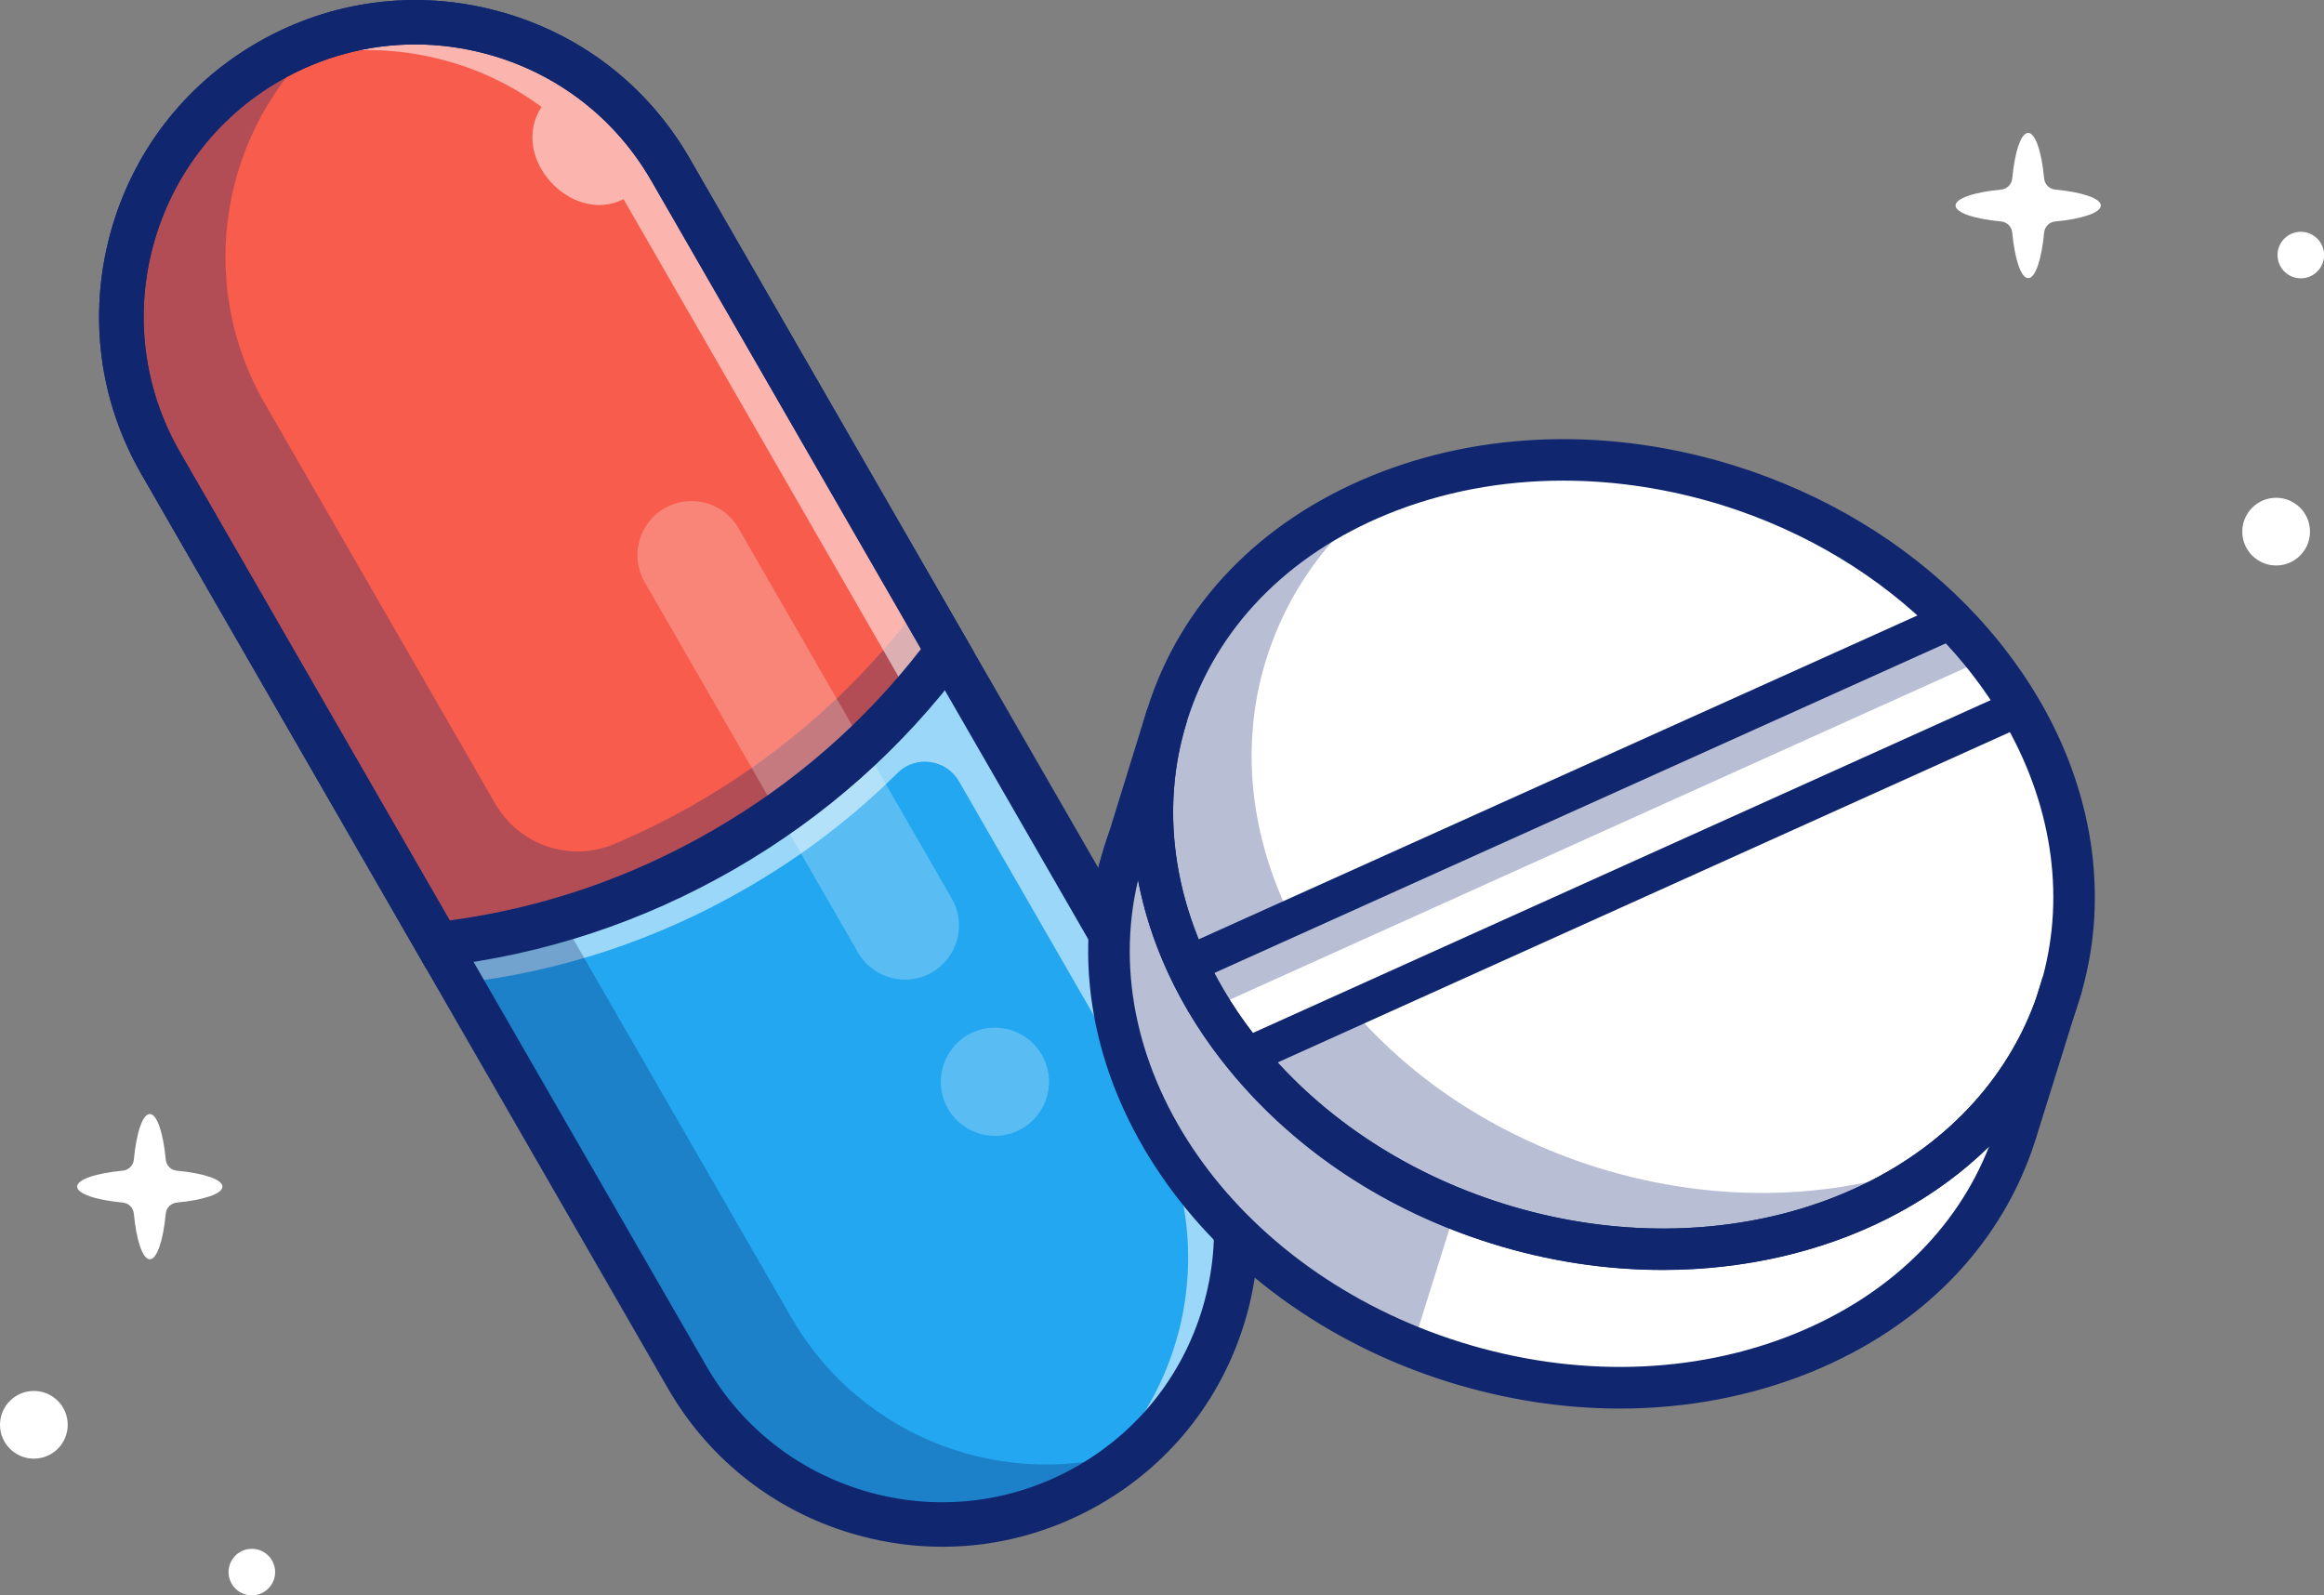
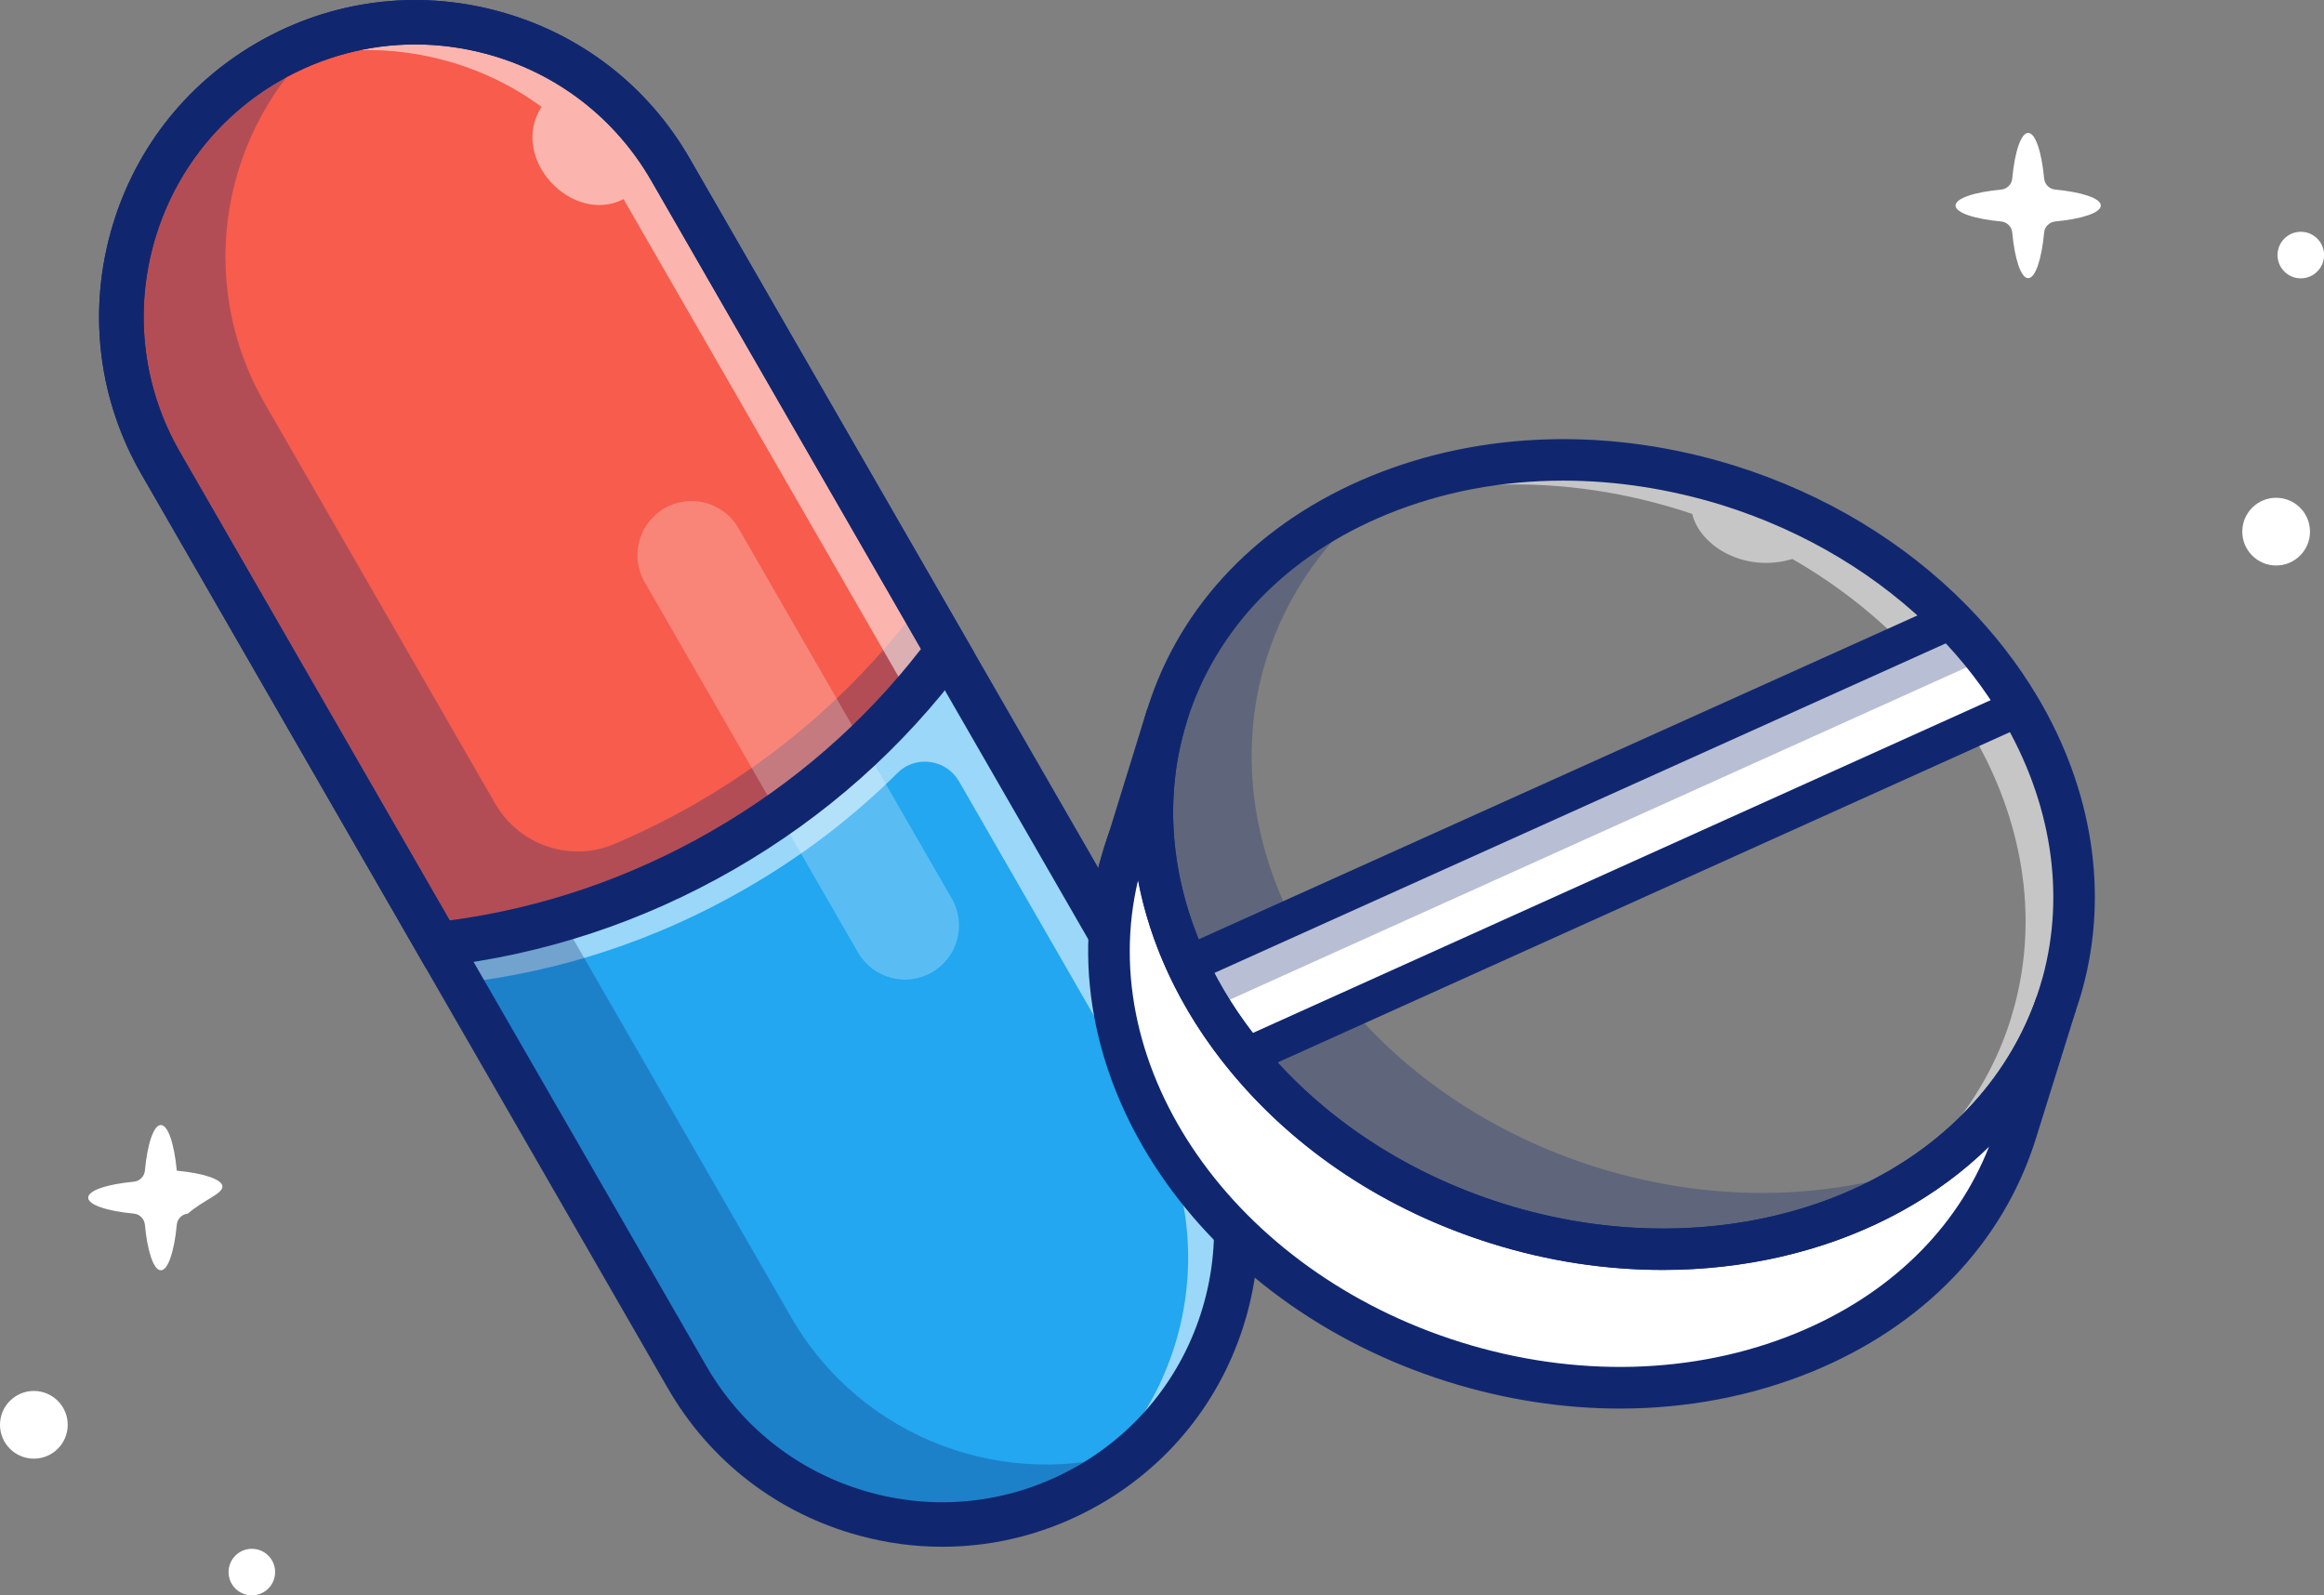
<svg xmlns="http://www.w3.org/2000/svg" version="1.1" id="Layer_1" x="0px" y="0px" viewBox="0 0 2505.4 1720.1" style="enable-background:new 0 0 2505.4 1720.1;" xml:space="preserve">
  <rect x="0" y="0" width="2505.4" height="1720.1" fill="#808080" stroke="none" />
  <style type="text/css"> .st0{fill:#FFFFFF;} .st1{fill:#22A7F0;} .st2{fill:#102770;} .st3{fill:#F75C4C;} .st4{opacity:0.3;} .st5{opacity:0.55;} .st6{opacity:0.25;} </style>
  <g>
    <g>
-       <path class="st0" d="M239.8,1279.4c0-7.8-20.4-14.5-49.2-17.2c-6.3-0.6-11.3-5.6-11.9-11.9c-2.7-28.8-9.4-49.2-17.2-49.2 c-7.8,0-14.5,20.4-17.2,49.2c-0.6,6.3-5.6,11.3-11.9,11.9c-28.8,2.7-49.2,9.4-49.2,17.2s20.4,14.5,49.2,17.2 c6.3,0.6,11.3,5.6,11.9,11.9c2.7,28.8,9.4,49.2,17.2,49.2c7.8,0,14.5-20.4,17.2-49.2c0.6-6.3,5.6-11.3,11.9-11.9 C219.4,1293.9,239.8,1287.2,239.8,1279.4z" />
+       <path class="st0" d="M239.8,1279.4c0-7.8-20.4-14.5-49.2-17.2c-2.7-28.8-9.4-49.2-17.2-49.2 c-7.8,0-14.5,20.4-17.2,49.2c-0.6,6.3-5.6,11.3-11.9,11.9c-28.8,2.7-49.2,9.4-49.2,17.2s20.4,14.5,49.2,17.2 c6.3,0.6,11.3,5.6,11.9,11.9c2.7,28.8,9.4,49.2,17.2,49.2c7.8,0,14.5-20.4,17.2-49.2c0.6-6.3,5.6-11.3,11.9-11.9 C219.4,1293.9,239.8,1287.2,239.8,1279.4z" />
    </g>
    <g>
      <circle class="st0" cx="271.5" cy="1695" r="25.1" />
    </g>
    <g>
      <circle class="st0" cx="36.5" cy="1536.2" r="36.5" />
    </g>
    <g>
      <g>
        <path class="st0" d="M2264.8,221.6c0-7.8-20.4-14.5-49.2-17.2c-6.3-0.6-11.3-5.6-11.9-11.9c-2.7-28.8-9.4-49.2-17.2-49.2 c-7.8,0-14.5,20.4-17.2,49.2c-0.6,6.3-5.6,11.3-11.9,11.9c-28.8,2.7-49.2,9.4-49.2,17.2c0,7.8,20.4,14.5,49.2,17.2 c6.3,0.6,11.3,5.6,11.9,11.9c2.7,28.8,9.4,49.2,17.2,49.2c7.8,0,14.5-20.4,17.2-49.2c0.6-6.3,5.6-11.3,11.9-11.9 C2244.4,236.1,2264.8,229.4,2264.8,221.6z" />
      </g>
      <g>
        <circle class="st0" cx="2480.4" cy="275" r="25.1" />
      </g>
      <g>
        <circle class="st0" cx="2453.8" cy="573.2" r="36.5" />
      </g>
    </g>
    <g>
      <g>
        <g>
          <path class="st1" d="M722.9,183l567.4,985.2c87.4,151.8,35.2,345.7-116.6,433.1s-345.7,35.2-433.1-116.6L173.2,499.5 C85.8,347.7,138,153.8,289.8,66.4C365.7,22.7,452.1,13.9,530.5,35C608.9,56,679.2,107.1,722.9,183z" />
          <path class="st2" d="M1016,1646.2c-27.9,0-55.9-3.7-83.6-11.1c-82.4-22.2-151.3-75.2-193.9-149.1L171.1,500.7 C83.1,348,135.8,152.2,288.6,64.2c73.9-42.6,160.1-53.9,242.6-31.7c82.4,22.2,151.3,75.2,193.9,149.2l567.4,985.2 c42.6,74,53.9,160.1,31.7,242.6c-22.2,82.4-75.2,151.3-149.1,193.9C1125.8,1631.8,1071.2,1646.2,1016,1646.2z M447.6,26.5 c-54.4,0-108.1,14.2-156.6,42.1C140.7,155.1,88.8,347.9,175.4,498.2l567.4,985.2c41.9,72.8,109.7,125,190.9,146.8 c81.2,21.8,166,10.8,238.8-31.2c72.8-41.9,125-109.7,146.8-190.9c21.8-81.2,10.8-166-31.2-238.8L720.7,184.2 c-42-72.9-109.7-125-190.9-146.8C502.7,30.1,475,26.5,447.6,26.5z" />
        </g>
        <g>
          <path class="st3" d="M722.9,183l298.7,518.7c-63.2,85-144.5,158.8-242.2,215c-97.6,56.2-202.3,89.5-307.5,101.5L173.2,499.5 C85.8,347.7,138,153.8,289.8,66.4C365.7,22.7,452.1,13.9,530.5,35C608.9,56,679.2,107.1,722.9,183z" />
        </g>
        <g class="st4">
          <path class="st2" d="M992.5,651.1l29.1,50.6c-63.2,85-144.5,158.8-242.2,215c-56,32.3-114.3,57-173.7,74.4 c-44.2,13-88.9,22-133.7,27.1L147.5,454.8c-41.1-71.3-43.5-159.1-4.2-231.4c53.9-99.2,127-157.5,206-183.6 c-110.1,97.8-140.3,262.6-63.9,395.2l248.4,431.4c25.7,44.7,80.8,63.8,128.3,43.7c29.9-12.7,59.4-27.3,88.2-43.9 C848,809.9,929.3,736.1,992.5,651.1z" />
        </g>
        <g class="st5">
          <path class="st0" d="M1026.3,709.7l261.7,454.4c87.7,152.2,36.7,351.6-116.1,438.2c-8.1,4.6-16.4,8.8-24.7,12.6 c132.1-93.5,173.7-274,91.3-417l-204.6-355.4c-13.8-23.9-46.5-28.7-66.1-9.3c-48,47.6-102.8,89.8-164.1,125 C705.9,1014.7,601.3,1048,496,1060l-19.4-33.7c105.2-12,209.9-45.3,307.5-101.5c78-44.9,145.6-101,201.8-165.1 C1000.1,743.5,1013.5,726.9,1026.3,709.7z" />
        </g>
        <g class="st5">
          <path class="st0" d="M722.9,183l303.4,526.8c-12.7,17.1-26.1,33.8-40.3,49.9l-313.8-545c-55.4,28.4-124.1-44.2-88.4-99.5 c-31.8-23.3-67.5-40.3-105-50.3c-69.4-18.7-145-13.9-214.1,17.7c8.1-5.7,16.5-11.1,25.2-16.1C365.7,22.7,452.1,13.9,530.5,35 C608.9,56,679.2,107.1,722.9,183z" />
        </g>
        <g class="st6">
          <path class="st0" d="M1004.7,1048.4L1004.7,1048.4c-27.9,16.1-63.6,6.5-79.7-21.4L695,627.7c-16.1-27.9-6.5-63.6,21.4-79.7l0,0 c27.9-16.1,63.6-6.5,79.7,21.4l229.9,399.3C1042.2,996.6,1032.6,1032.3,1004.7,1048.4z" />
        </g>
        <g class="st4">
          <path class="st2" d="M1226.5,1563.2c-15.9,14.2-33.6,27-52.8,38.1c-151.8,87.4-345.7,35.2-433.1-116.6L472,1018.2 c44.8-5.1,89.6-14.1,133.7-27.1l247.1,429C929.1,1552.7,1086.7,1609.3,1226.5,1563.2z" />
        </g>
        <g>
          <path class="st2" d="M459.1,1043.7L152.5,511.4C107,432.5,95,340.6,118.7,252.6c23.7-88,80.2-161.5,159.1-206.9 c78.9-45.4,170.8-57.5,258.8-33.8C624.7,35.5,698.2,92,743.6,171l306.5,532.3l-9.4,12.6c-67.1,90.3-151,164.8-249.4,221.5 C693,994,586.4,1029.2,474.7,1042L459.1,1043.7z M447.7,47.9c-50.7,0-100.8,13.3-145.9,39.2C233.9,126.2,185.3,189.4,165,265 c-20.4,75.6-10,154.7,29,222.5l290.8,504.9c99.6-13.4,194.6-45.8,282.7-96.6c88.1-50.7,163.9-116.7,225.4-196.1L702.2,194.9 C663.1,127,599.9,78.4,524.3,58.1C498.9,51.3,473.2,47.9,447.7,47.9z" />
        </g>
        <g>
          <path class="st2" d="M1016,1667.7c-29.8,0-59.7-3.9-89.2-11.9c-88-23.7-161.5-80.2-206.9-159.1L152.5,511.4 C107,432.5,95,340.6,118.7,252.6c23.7-88,80.2-161.5,159.1-206.9c78.9-45.4,170.8-57.5,258.8-33.8 C624.7,35.5,698.2,92,743.6,171l567.4,985.2c45.5,78.9,57.5,170.9,33.8,258.9c-23.7,88-80.2,161.5-159.1,206.9 C1133.2,1652.2,1075,1667.7,1016,1667.7z M447.7,47.9c-50.7,0-100.8,13.3-145.9,39.2C161.7,167.8,113.3,347.4,194,487.5 l567.4,985.2c39.1,67.9,102.3,116.4,177.9,136.8c75.6,20.4,154.7,10,222.5-29c67.9-39.1,116.4-102.3,136.8-177.9 c20.4-75.6,10-154.7-29-222.5L702.2,194.9C663.1,127,599.9,78.4,524.3,58.1C498.9,51.3,473.2,47.9,447.7,47.9z" />
        </g>
        <g class="st6">
-           <path class="st0" d="M1101.7,1216.9L1101.7,1216.9c-27.9,16.1-63.6,6.5-79.7-21.4v0c-16.1-27.9-6.5-63.6,21.4-79.7h0 c27.9-16.1,63.6-6.5,79.7,21.4l0,0C1139.2,1165.2,1129.6,1200.8,1101.7,1216.9z" />
-         </g>
+           </g>
      </g>
      <g>
        <g>
-           <path class="st0" d="M2220,1072c-1,3.2-2,6.3-3.1,9.5l-0.2,0.6c-7.5,21.8-17.1,42.4-28.5,61.8 c-99.8,170.9-338.8,248.9-573.6,175.4c-112.7-35.3-206.3-99.8-271.5-179.2c-25.8-31.3-47-64.9-63.3-100 c-28.4-61.1-41.6-126.7-36.4-191.9c1.9-25.9,6.9-51.8,14.8-77.2c68.8-219.8,339.8-330.5,605.4-247.4 c95.9,30,178,81.2,240.5,144.7c29,29.4,53.7,61.5,73.6,95.3c54.2,91.8,73.2,196.5,45.7,296.7l-0.1,0.3 C2222.4,1064.4,2221.2,1068.2,2220,1072z" />
-         </g>
+           </g>
        <g class="st4">
          <path class="st2" d="M2094.6,1249.9c-120.3,93.6-301.4,125.4-480,69.5c-112.7-35.3-206.3-99.8-271.5-179.2 c-25.8-31.3-47-64.9-63.3-100c-28.4-61.1-41.6-126.7-36.4-191.9c1.9-25.9,6.9-51.8,14.8-77.2 c34.8-111.1,121.2-194.3,232.4-238.6c-58.7,45.6-102.9,105.9-125.4,177.9c-8,25.5-12.9,51.3-14.8,77.2 c-5.2,65.2,8.1,130.7,36.4,191.9c16.3,35.1,37.5,68.8,63.3,100c65.2,79.5,158.8,143.9,271.5,179.2 C1853,1299.7,1985.6,1293.4,2094.6,1249.9z" />
        </g>
        <g class="st5">
          <path class="st0" d="M2209.9,1076.2c-1,3.2-2,6.3-3.1,9.5l-0.2,0.6c-7.5,21.8-17.1,42.4-28.5,61.8 c-40.2,68.9-103,122.7-179.1,157.6c57.1-33.9,104.5-79.8,137-135.5c11.4-19.4,21-40.1,28.5-61.8l0.2-0.6 c1.1-3.1,2.1-6.3,3.1-9.5c1.2-3.8,2.3-7.6,3.3-11.4l0.1-0.3c27.5-100.1,8.5-204.9-45.7-296.7c-20-33.8-44.7-65.9-73.6-95.3 c-34.3-34.8-74.4-65.9-119.6-91.9c-52.3,15.6-100-14.6-108-48.6c-4.2-1.4-8.6-2.9-12.9-4.2c-140.3-43.9-282.1-33.7-394.8,18.1 c118.2-70.3,278.5-89.7,436.9-40.1c95.9,30,178,81.2,240.5,144.7c29,29.4,53.7,61.5,73.6,95.3c54.2,91.8,73.2,196.5,45.7,296.7 l-0.1,0.3C2212.2,1068.6,2211.1,1072.4,2209.9,1076.2z" />
        </g>
        <g>
          <path class="st0" d="M2173.3,1221.2c-68.8,219.8-339.8,330.5-605.4,247.4c-15.4-4.8-30.5-10.2-45.2-16.1 c-230.7-92.5-367.2-311-316.6-512.8l11.3-36.5l40.8-132.2c-8,25.5-12.9,51.3-14.8,77.2c-14.5,184.3,117.2,371.3,326,455 c14.7,5.9,29.8,11.3,45.2,16.1c234.8,73.5,473.8-4.5,573.6-175.4c11.4-19.4,21-40.1,28.5-61.8L2173.3,1221.2z" />
        </g>
        <g class="st5">
          <path class="st0" d="M2173.3,1221.2c-40.6,129.8-151.8,221.6-290.9,257.8c102.4-45.9,181.2-125.9,214.1-230.7 c37-29.1,68.1-64.2,91.6-104.4c11.4-19.4,21-40.1,28.5-61.8L2173.3,1221.2z" />
        </g>
        <g>
          <polygon class="st0" points="1343.1,1140.1 2177.8,763.6 2104.2,668.3 1279.8,1040.1 " />
        </g>
        <g class="st4">
          <polygon class="st2" points="2177.8,763.6 2162.3,770.6 2122.1,718.6 1308.6,1085.6 1279.8,1040.1 2104.2,668.3 " />
        </g>
        <g>
          <path class="st2" d="M1792.4,1369.3c-60.5,0-122.9-9.2-184.5-28.5c-113.8-35.6-211.3-100.1-282.1-186.4 c-26.9-32.7-49.2-67.9-66.3-104.8c-30.5-65.6-43.8-135.9-38.4-203.1c2.1-27.6,7.4-55.3,15.8-82.2 c35.3-112.8,121.2-202,241.8-251.3c119.2-48.7,258.3-52.5,391.7-10.8c96.2,30.1,182.6,82.1,249.7,150.4c30,30.5,55.9,64,77,99.6 c59.1,100,76.2,211.5,48,314l-0.2,0.7c-1.1,4-2.2,7.9-3.5,11.8c-1,3.3-2.1,6.6-3.2,9.8l-0.3,0.9c-7.9,22.8-18.1,45-30.4,65.9 C2128.1,1291.3,1968.2,1369.3,1792.4,1369.3z M1685.2,518.2c-66.2,0-130.6,12.1-189.6,36.2c-108.1,44.2-184.8,123.4-216,223.3 c-7.4,23.6-12.1,47.9-13.9,72.2c-4.7,59.6,7.2,122.1,34.4,180.8c15.5,33.4,35.8,65.5,60.3,95.2 c65.3,79.6,155.5,139.1,260.9,172.1c221,69.2,451.2-0.4,547.6-165.4c10.7-18.3,19.7-37.6,26.6-57.6l0.3-1c1-2.9,2-5.8,2.9-8.8 l0,0c1.1-3.5,2.1-7,3.1-10.5l0.3-0.9c24.7-90.5,9.3-189.6-43.5-278.9c-19.2-32.5-42.8-63.1-70.3-91 c-62.1-63-142-111.1-231.2-139.1C1800,527.1,1742,518.2,1685.2,518.2z" />
        </g>
        <g>
          <path class="st2" d="M1746.4,1518.7c-61.3,0-123.8-9.6-185.2-28.8c-268.4-84-433.9-328.1-376.9-555.7l0.3-1.2l51.4-166.2 c0.3-0.8,0.5-1.7,0.8-2.5l42.8,13.3l-0.7,2.3c-7,22.9-11.4,46.4-13.2,70c-14.9,190.5,134.6,378.9,355.6,448.1 c221,69.2,451.2-0.4,547.6-165.4c10.8-18.3,19.7-37.8,26.7-57.8l42.5,14l-43.4,139.1c-35.3,112.8-121.2,202-241.8,251.3 C1888.5,1505.4,1818.4,1518.7,1746.4,1518.7z M1226.9,949c-48.4,203.5,103.6,421.7,347.7,498.1c123.5,38.6,251.8,35.3,361.4-9.5 c100.1-40.9,173.3-112,208.4-201.6c-87.1,85.6-214.7,133.1-352,133.1c-60.5,0-122.9-9.2-184.5-28.5 C1406.5,1277.7,1259.7,1121.9,1226.9,949z" />
        </g>
        <g>
          <path class="st2" d="M1227.5,946.3l-43.1-12.1c1.8-7.2,3.8-14.2,5.8-20.8c1.9-6.2,4-12.3,6.3-18.2l42.3,14.5L1227.5,946.3z" />
        </g>
        <g>
-           <polygon class="st2" points="2238,1088.8 2195.3,1075.4 2202.1,1053.5 2244.8,1067 " />
-         </g>
+           </g>
        <g>
          <rect x="1740.5" y="494" transform="matrix(0.411 0.911 -0.911 0.411 1904.087 -1044.29)" class="st2" width="40" height="915.7" />
        </g>
        <g>
          <rect x="1672" y="402" transform="matrix(0.411 0.912 -0.912 0.411 1775.052 -1039.378)" class="st2" width="40" height="904.3" />
        </g>
        <g class="st4">
-           <path class="st2" d="M1569.4,1303.2l-46.7,149.2c-230.7-92.5-367.2-311-316.6-512.8l11.3-36.5l40.8-132.2 c-8,25.5-12.9,51.3-14.8,77.2C1229,1032.5,1360.6,1219.6,1569.4,1303.2z" />
-         </g>
+           </g>
      </g>
    </g>
  </g>
</svg>